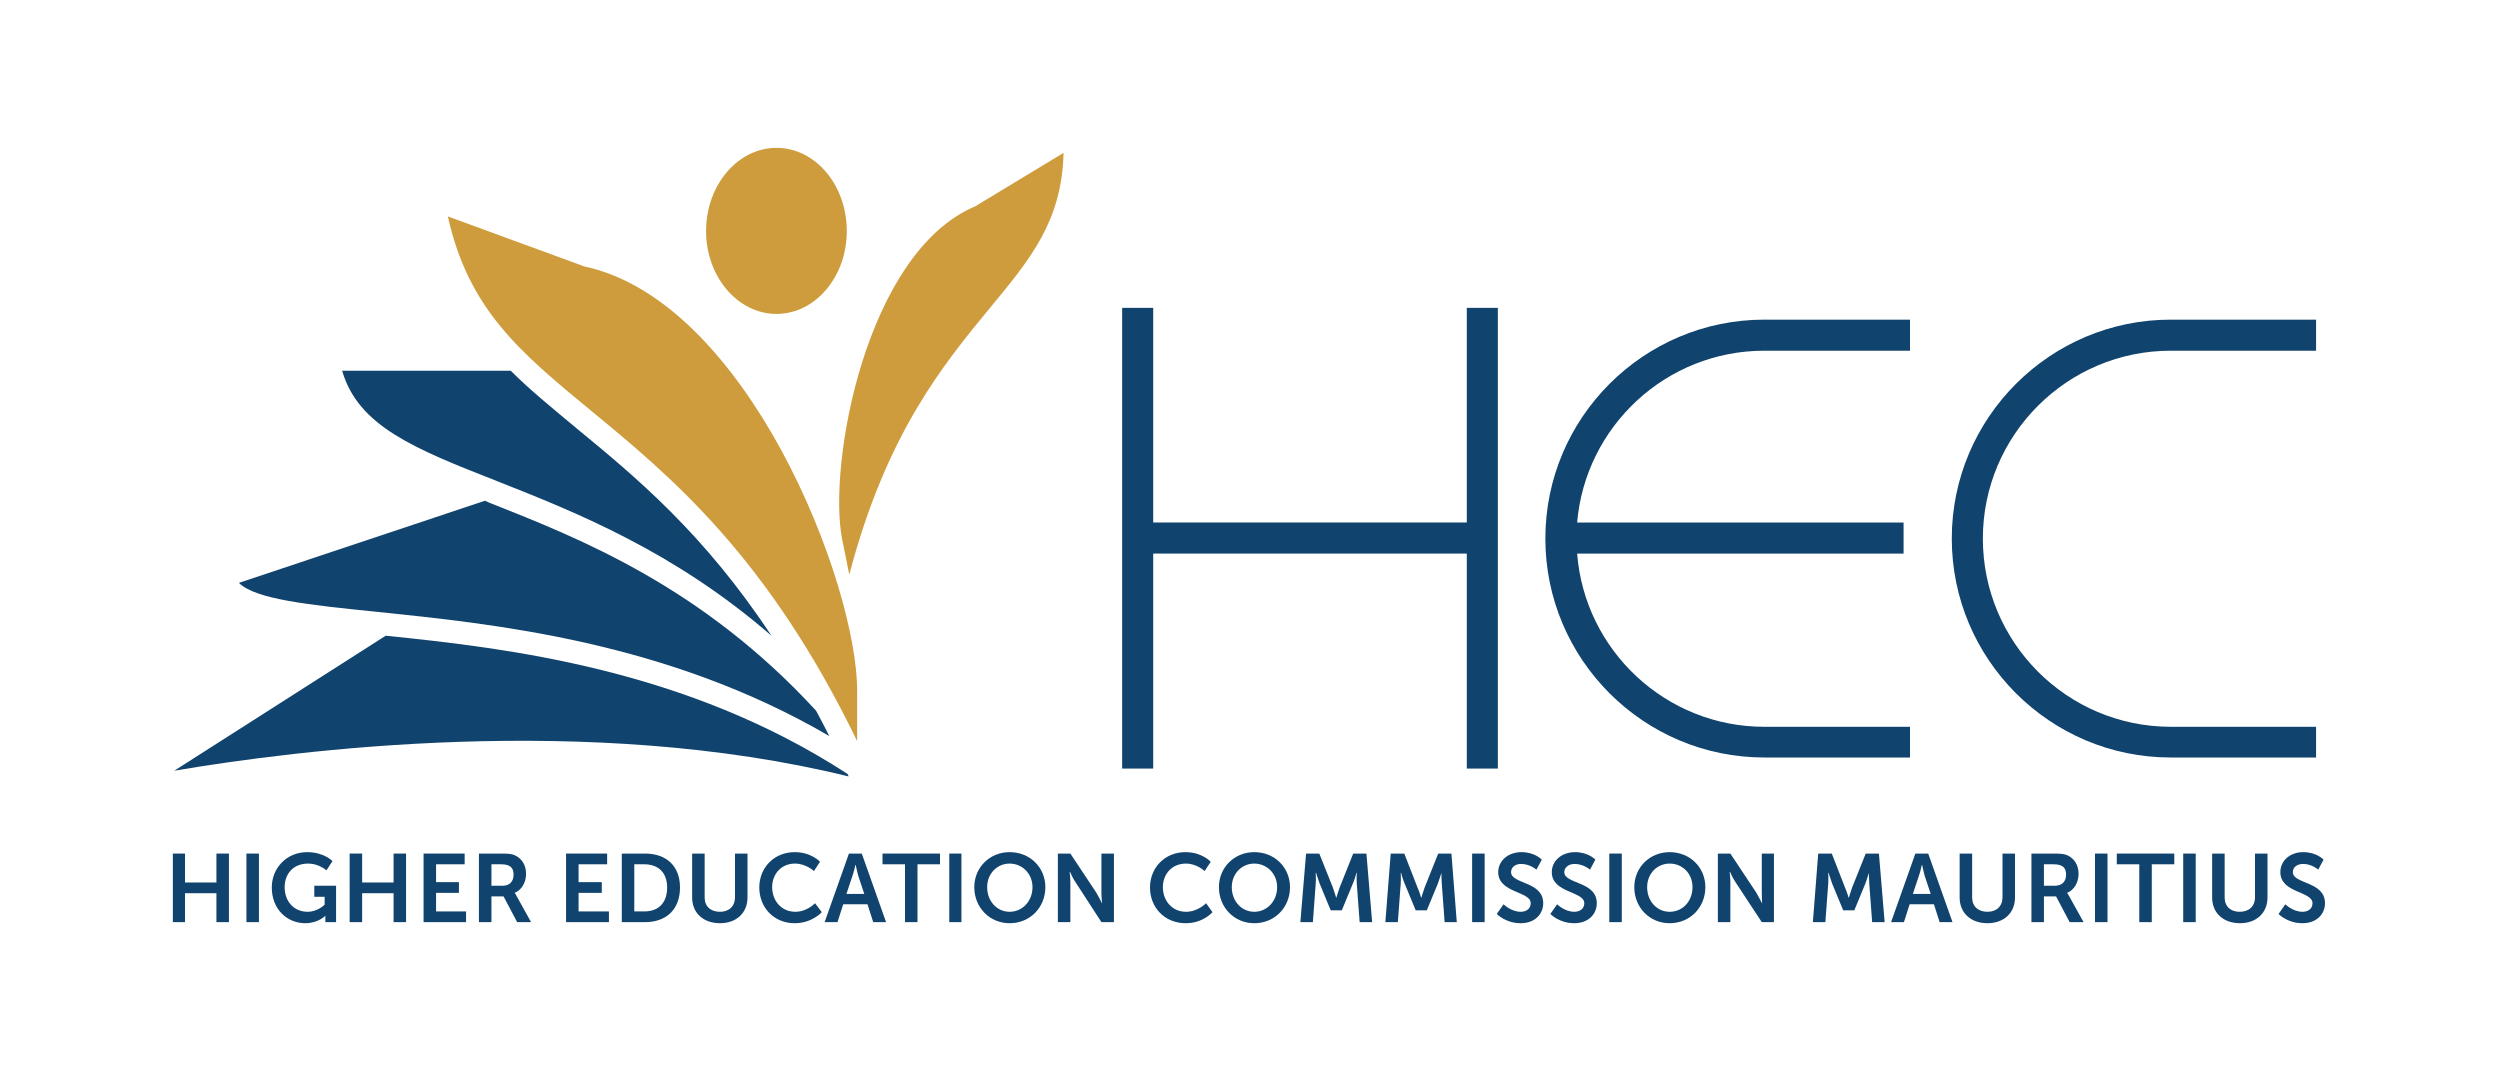
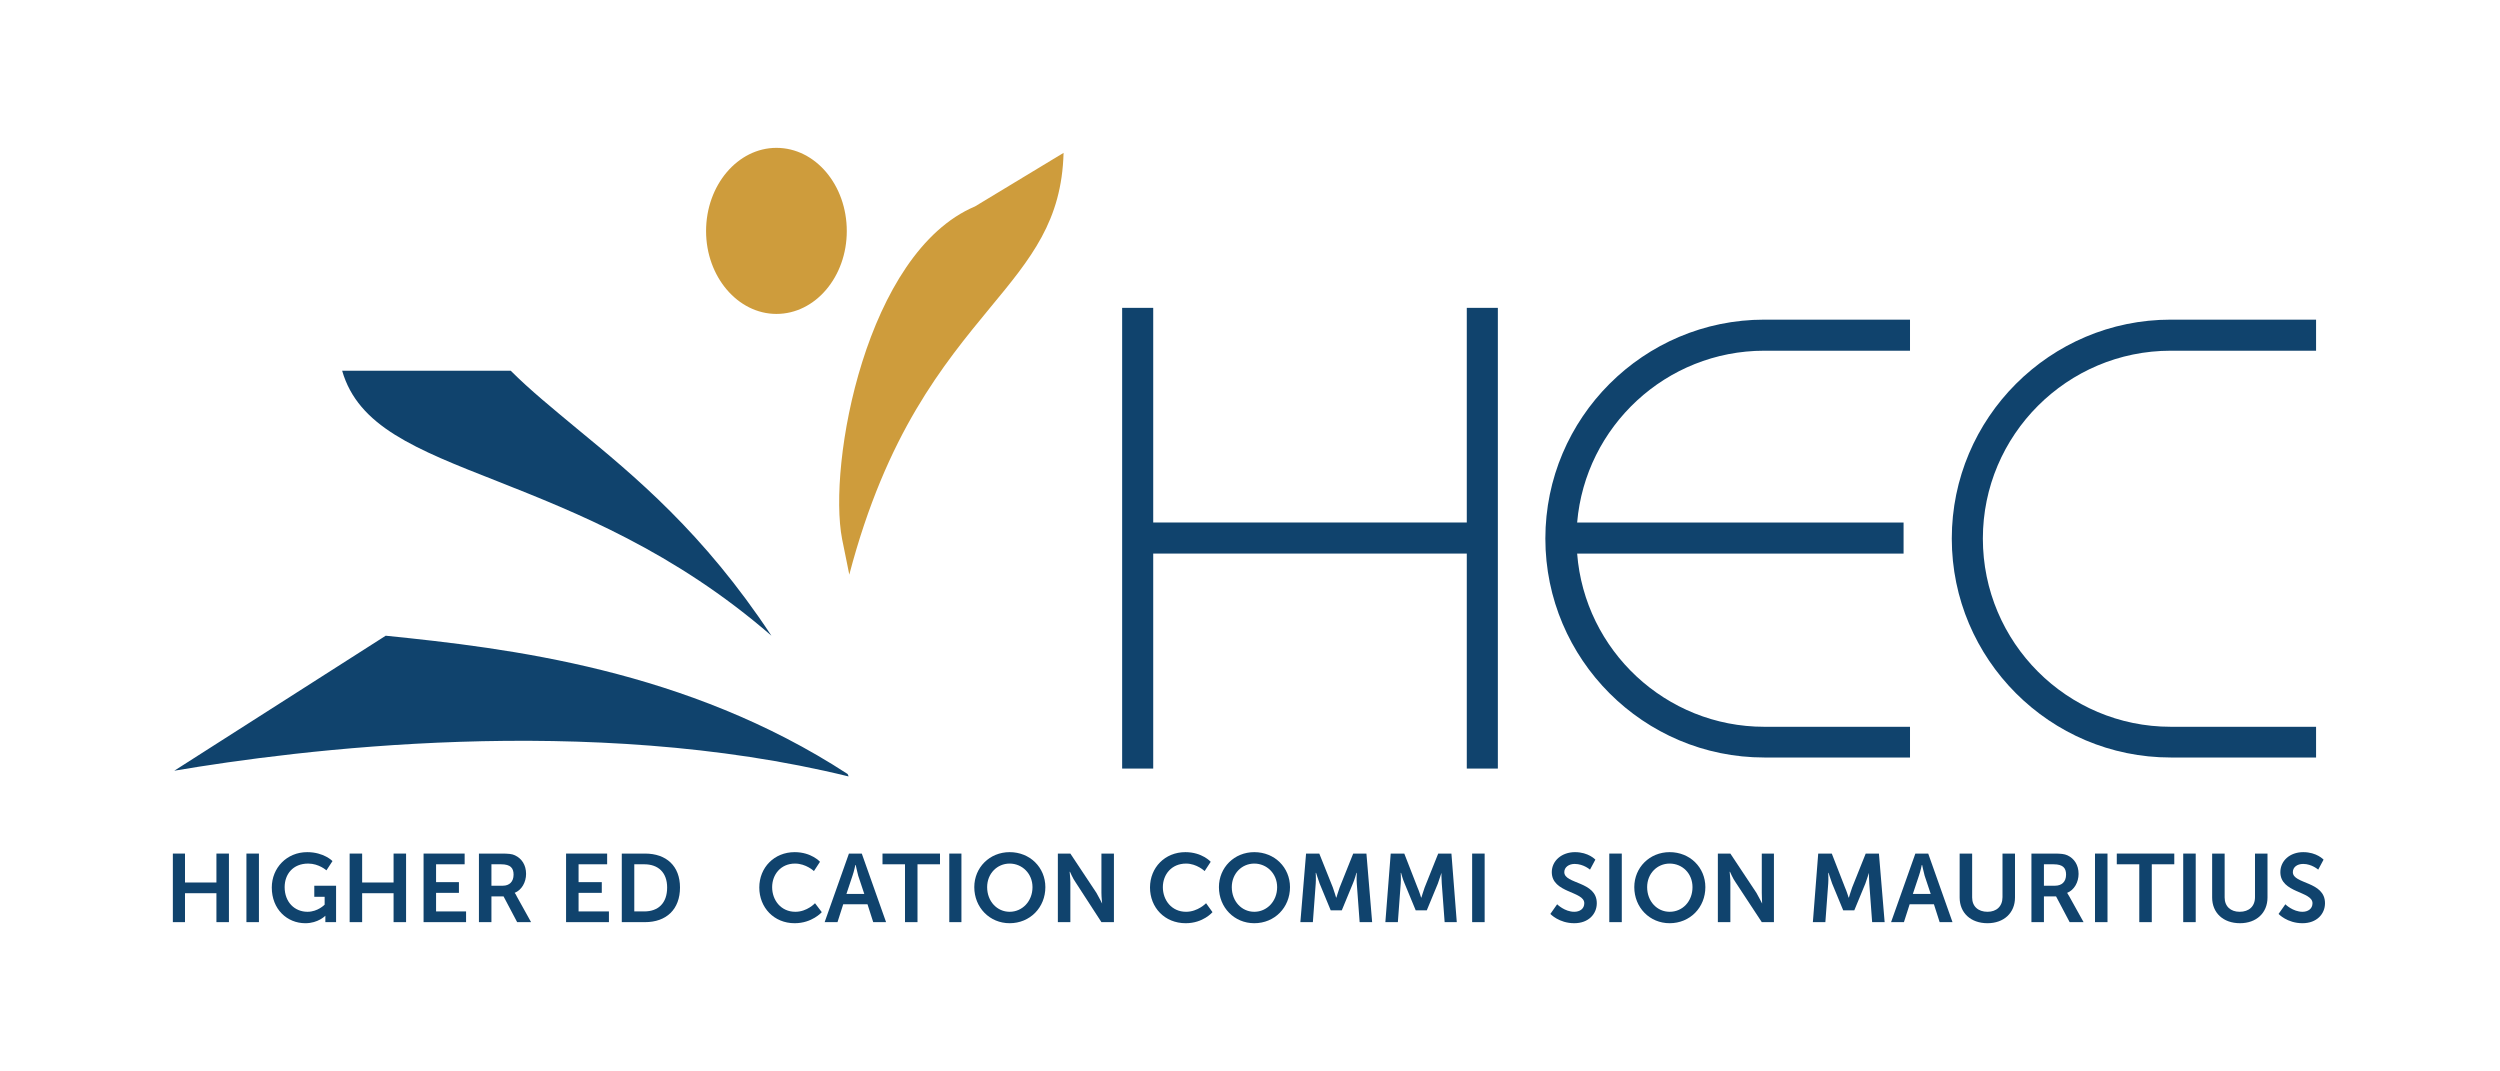
<svg xmlns="http://www.w3.org/2000/svg" viewBox="0 0 700 300" width="700" height="300">
  <title>zzhec-mauritius-logo-svg-svg</title>
  <defs>
    <clipPath clipPathUnits="userSpaceOnUse" id="cp1">
      <path d="m-205-244h1122.52v793.7h-1122.52z" />
    </clipPath>
  </defs>
  <style>		.s0 { fill: #10436d } 		.s1 { fill: #ce9c3c } 	</style>
  <g id="g8">
    <g id="g10">
      <path id="path12" class="s0" d="m419.4 86.2v129h-8.7v-60.2h-87.8v60.2h-8.7v-129h8.7v60.1h87.8v-60.1z" />
    </g>
    <g id="g14">
      <g id="Clip-Path: Clip-Path: g16" clip-path="url(#cp1)">
        <g id="Clip-Path: g16">
          <g id="g16">
            <g id="g22">
              <path id="path24" class="s0" d="m441.6 146.3h91.4v8.7h-91.4c2.1 27.1 24.8 48.5 52.4 48.5h40.8v8.6h-40.8c-33.8 0-61.3-27.5-61.3-61.3 0-33.8 27.5-61.3 61.3-61.3h40.8v8.7h-40.8c-27.5 0-50.1 21.2-52.4 48.1z" />
            </g>
            <g id="g26">
              <path id="path28" class="s0" d="m648.5 212.1h-40.7c-33.8 0-61.3-27.5-61.3-61.3 0-33.8 27.5-61.3 61.3-61.3h40.7v8.7h-40.7c-29 0-52.6 23.6-52.6 52.6 0 29.1 23.6 52.7 52.6 52.7h40.7z" />
            </g>
            <g id="g30">
              <path id="path32" class="s1" d="m237.1 64.7c0 12.8-8.8 23.2-19.7 23.2-10.8 0-19.7-10.4-19.7-23.2 0-12.9 8.9-23.3 19.7-23.3 10.9 0 19.7 10.4 19.7 23.3z" />
            </g>
            <g id="g34">
              <path id="path36" class="s0" d="m237.3 216.7q0.2 0.3 0.3 0.7c-72.9-17.9-154.6-7.4-188.8-1.6l59.2-37.8c34.4 3.5 84.3 9.4 129.3 38.7z" />
            </g>
            <g id="g38">
-               <path id="path40" class="s0" d="m135.8 140.2q0.6 0.3 1.3 0.6c25.6 10.1 59.6 23.6 91.4 58.2q1.9 3.5 3.7 7.1c-45.4-26.5-93.8-31.4-126.8-34.8-18.7-1.9-34-3.5-38.5-8.1z" />
-             </g>
+               </g>
            <g id="g42">
              <path id="path44" class="s0" d="m95.8 103.8h47.2c5.5 5.5 11.8 10.6 18.4 16.1 16.4 13.5 35.6 29.3 54.6 58.1-27.3-23.7-54.9-34.6-76.6-43.2-23.2-9.1-39.1-15.4-43.6-31z" />
            </g>
            <g id="g46">
-               <path id="path48" class="s1" d="m240 193.4v9.1 5c-25.1-51.8-52.3-74.2-74.5-92.5-19.8-16.3-34.3-28.3-40.1-54.4l38.2 14c45.6 9.7 76.4 88.6 76.4 118.8z" />
-             </g>
+               </g>
            <g id="g50">
              <path id="path52" class="s1" d="m273 57.8l24.8-15c-0.5 19-9 29.4-20.6 43.4-13 15.8-29 35.1-39.4 74.7l-0.7-3.5-1.3-6.4c-4.1-21 6.7-80.3 37.2-93.2z" />
            </g>
            <g id="g54">
              <path id="path56" class="s0" d="m48.4 239h3.4v8.1h8.8v-8.1h3.5v19.2h-3.5v-8.1h-8.8v8.1h-3.4z" />
            </g>
-             <path id="path58" class="s0" d="m69 239h3.5v19.2h-3.5z" />
+             <path id="path58" class="s0" d="m69 239h3.5v19.2h-3.5" />
            <g id="g60">
              <path id="path62" class="s0" d="m86 238.6c4.7 0 7.1 2.5 7.1 2.5l-1.7 2.6c0 0-2.1-1.9-5.1-1.9-4.3 0-6.6 3-6.6 6.6 0 4.2 2.8 6.9 6.4 6.9 2.9 0 4.8-2 4.8-2v-2.2h-2.9v-3.1h6.1v10.2h-3v-1c0-0.4 0-0.8 0-0.8 0 0-2 2.1-5.6 2.1-5.1 0-9.4-3.9-9.4-10 0-5.5 4.2-9.9 9.9-9.9z" />
            </g>
            <g id="g64">
              <path id="path66" class="s0" d="m97.9 239h3.5v8.1h8.8v-8.1h3.5v19.2h-3.5v-8.1h-8.8v8.1h-3.5z" />
            </g>
            <g id="g68">
              <path id="path70" class="s0" d="m118.6 239h11.5v3h-8v5h6.4v3h-6.4v5.2h8.4v3h-11.9z" />
            </g>
            <g id="g72">
              <path id="path74" fill-rule="evenodd" class="s0" d="m134.1 239h6.2c2.1 0 3.1 0.1 3.9 0.5 1.9 0.9 3.1 2.7 3.1 5.2 0 2.3-1.2 4.5-3.2 5.3 0 0 0.3 0.3 0.6 1l4 7.2h-3.9l-3.8-7.2h-3.4v7.2h-3.5zm6.7 9c1.8 0 3-1.1 3-3.1 0-1.8-0.8-2.9-3.5-2.9h-2.7v6z" />
            </g>
            <g id="g76">
              <path id="path78" class="s0" d="m158.5 239h11.5v3h-8v5h6.5v3h-6.5v5.2h8.5v3h-12z" />
            </g>
            <g id="g80">
              <path id="path82" fill-rule="evenodd" class="s0" d="m174.1 239h6.5c6 0 9.8 3.5 9.8 9.5 0 6.1-3.8 9.7-9.8 9.7h-6.5zm6.3 16.2c3.9 0 6.4-2.3 6.4-6.7 0-4.2-2.5-6.5-6.4-6.5h-2.8v13.2z" />
            </g>
            <g id="g84">
-               <path id="path86" class="s0" d="m193.8 239h3.5v12.3c0 2.5 1.7 4 4.3 4 2.5 0 4.2-1.5 4.2-4.1v-12.2h3.5v12.3c0 4.3-3.1 7.2-7.7 7.2-4.7 0-7.8-2.9-7.8-7.2z" />
-             </g>
+               </g>
            <g id="g88">
              <path id="path90" class="s0" d="m222.5 238.6c4.7 0 7.1 2.7 7.1 2.7l-1.7 2.6c0 0-2.2-2.1-5.3-2.1-4 0-6.4 3.1-6.4 6.6 0 3.7 2.5 6.9 6.5 6.9 3.3 0 5.5-2.4 5.5-2.4l1.9 2.5c0 0-2.7 3.1-7.6 3.1-5.8 0-9.9-4.4-9.9-10 0-5.6 4.2-9.9 9.9-9.9z" />
            </g>
            <g id="g92">
              <path id="path94" fill-rule="evenodd" class="s0" d="m242.9 253.2h-6.8l-1.6 5h-3.6l6.8-19.2h3.6l6.8 19.2h-3.6zm-3.4-11c0 0-0.4 1.9-0.8 3l-1.7 5.1h5l-1.7-5.1c-0.3-1.1-0.7-3-0.7-3z" />
            </g>
            <g id="g96">
              <path id="path98" class="s0" d="m253.4 242h-6.3v-3h16.1v3h-6.3v16.2h-3.5z" />
            </g>
            <path id="path100" class="s0" d="m265.8 239h3.4v19.2h-3.4z" />
            <g id="g102">
              <path id="path104" fill-rule="evenodd" class="s0" d="m282.7 238.6c5.7 0 10 4.3 10 9.8 0 5.7-4.3 10.1-10 10.1-5.6 0-9.9-4.4-9.9-10.1 0-5.5 4.3-9.8 9.9-9.8zm0 16.7c3.5 0 6.4-2.9 6.4-6.9 0-3.8-2.9-6.6-6.4-6.6-3.5 0-6.3 2.8-6.3 6.6 0 4 2.8 6.9 6.3 6.9z" />
            </g>
            <g id="g106">
              <path id="path108" class="s0" d="m296.2 239h3.5l7.3 11c0.7 1.2 1.6 3 1.6 3 0 0-0.2-1.8-0.2-3v-11h3.5v19.2h-3.5l-7.2-11.1c-0.8-1.1-1.6-3-1.6-3h-0.1c0 0 0.2 1.9 0.2 3v11.1h-3.5z" />
            </g>
            <g id="g110">
              <path id="path112" class="s0" d="m331.9 238.6c4.7 0 7.1 2.7 7.1 2.7l-1.7 2.6c0 0-2.2-2.1-5.2-2.1-4.1 0-6.5 3.1-6.5 6.6 0 3.7 2.5 6.9 6.5 6.9 3.3 0 5.6-2.4 5.6-2.4l1.8 2.5c0 0-2.6 3.1-7.5 3.1-5.9 0-10-4.4-10-10 0-5.6 4.2-9.9 9.9-9.9z" />
            </g>
            <g id="g114">
              <path id="path116" fill-rule="evenodd" class="s0" d="m351.2 238.6c5.7 0 10 4.3 10 9.8 0 5.7-4.3 10.1-10 10.1-5.6 0-9.9-4.4-9.9-10.1 0-5.5 4.3-9.8 9.9-9.8zm0 16.7c3.5 0 6.4-2.9 6.4-6.9 0-3.8-2.9-6.6-6.4-6.6-3.5 0-6.3 2.8-6.3 6.6 0 4 2.8 6.9 6.3 6.9z" />
            </g>
            <g id="g118">
              <path id="path120" class="s0" d="m365.7 239h3.7l3.8 9.5c0.4 1.1 0.9 2.8 0.9 2.8h0.1c0 0 0.5-1.7 0.9-2.8l3.8-9.5h3.7l1.6 19.2h-3.5l-0.8-10.8c-0.1-1.2 0-3 0-3h-0.1c0 0-0.5 1.9-1 3l-3.1 7.5h-3.1l-3.1-7.5c-0.4-1.1-1-3-1-3h-0.1c0 0 0.1 1.8 0 3l-0.8 10.8h-3.5z" />
            </g>
            <g id="g122">
              <path id="path124" class="s0" d="m389.4 239h3.8l3.7 9.5c0.5 1.1 1 2.8 1 2.8h0.1c0 0 0.5-1.7 0.9-2.8l3.8-9.5h3.7l1.5 19.2h-3.4l-0.8-10.8c-0.1-1.2-0.1-3-0.1-3 0 0-0.6 1.9-1 3l-3.1 7.5h-3.1l-3.1-7.5c-0.5-1.1-1-3-1-3h-0.1c0 0 0.1 1.8 0 3l-0.8 10.8h-3.5z" />
            </g>
            <path id="path126" class="s0" d="m412.2 239h3.5v19.2h-3.5z" />
            <g id="g128">
-               <path id="path130" class="s0" d="m421 253.2c0 0 2.1 2.1 4.8 2.1 1.5 0 2.8-0.8 2.8-2.4 0-3.4-9.1-2.8-9.1-8.7 0-3.2 2.8-5.6 6.5-5.6 3.8 0 5.7 2.1 5.7 2.1l-1.5 2.8c0 0-1.8-1.6-4.3-1.6-1.6 0-2.8 0.9-2.8 2.3 0 3.4 9 2.5 9 8.7 0 3-2.3 5.6-6.3 5.6-4.3 0-6.7-2.6-6.7-2.6z" />
-             </g>
+               </g>
            <g id="g132">
              <path id="path134" class="s0" d="m436 253.2c0 0 2.1 2.1 4.8 2.1 1.5 0 2.8-0.8 2.8-2.4 0-3.4-9.1-2.8-9.1-8.7 0-3.2 2.8-5.6 6.5-5.6 3.8 0 5.7 2.1 5.7 2.1l-1.5 2.8c0 0-1.8-1.6-4.3-1.6-1.6 0-2.9 0.9-2.9 2.3 0 3.4 9.1 2.5 9.1 8.7 0 3-2.3 5.6-6.3 5.6-4.3 0-6.7-2.6-6.7-2.6z" />
            </g>
            <path id="path136" class="s0" d="m450.6 239h3.5v19.2h-3.5z" />
            <g id="g138">
              <path id="path140" fill-rule="evenodd" class="s0" d="m467.5 238.6c5.7 0 10 4.3 10 9.8 0 5.7-4.3 10.1-10 10.1-5.6 0-9.9-4.4-9.9-10.1 0-5.5 4.3-9.8 9.9-9.8zm0 16.7c3.6 0 6.4-2.9 6.4-6.9 0-3.8-2.8-6.6-6.4-6.6-3.5 0-6.3 2.8-6.3 6.6 0 4 2.8 6.9 6.3 6.9z" />
            </g>
            <g id="g142">
              <path id="path144" class="s0" d="m481 239h3.5l7.3 11c0.7 1.2 1.6 3 1.6 3 0 0-0.1-1.8-0.1-3v-11h3.4v19.2h-3.4l-7.3-11.1c-0.8-1.1-1.6-3-1.6-3h-0.1c0 0 0.2 1.9 0.2 3v11.1h-3.5z" />
            </g>
            <g id="g146">
              <path id="path148" class="s0" d="m509.1 239h3.8l3.7 9.5c0.5 1.1 1 2.8 1 2.8h0.1c0 0 0.5-1.7 0.9-2.8l3.8-9.5h3.7l1.6 19.2h-3.5l-0.8-10.8c-0.1-1.2-0.1-3-0.1-3 0 0-0.6 1.9-1 3l-3.1 7.5h-3.1l-3.1-7.5c-0.4-1.1-1-3-1-3h-0.1c0 0 0.1 1.8 0 3l-0.8 10.8h-3.5z" />
            </g>
            <g id="g150">
              <path id="path152" fill-rule="evenodd" class="s0" d="m541.5 253.2h-6.8l-1.6 5h-3.6l6.8-19.2h3.6l6.8 19.2h-3.6zm-3.4-11c0 0-0.4 1.9-0.8 3l-1.7 5.1h5l-1.7-5.1c-0.3-1.1-0.7-3-0.7-3z" />
            </g>
            <g id="g154">
              <path id="path156" class="s0" d="m548.7 239h3.5v12.3c0 2.5 1.7 4 4.3 4 2.5 0 4.2-1.5 4.2-4.1v-12.2h3.5v12.3c0 4.3-3.1 7.2-7.7 7.2-4.7 0-7.8-2.9-7.8-7.2z" />
            </g>
            <g id="g158">
              <path id="path160" fill-rule="evenodd" class="s0" d="m568.8 239h6.2c2.1 0 3 0.1 3.9 0.5 1.9 0.9 3.1 2.7 3.1 5.2 0 2.3-1.2 4.5-3.2 5.3 0 0 0.2 0.3 0.6 1l4 7.2h-3.9l-3.8-7.2h-3.4v7.2h-3.5zm6.6 9c1.9 0 3.1-1.1 3.1-3.1 0-1.8-0.8-2.9-3.5-2.9h-2.7v6z" />
            </g>
            <path id="path162" class="s0" d="m586.6 239h3.5v19.2h-3.5z" />
            <g id="g164">
              <path id="path166" class="s0" d="m599 242h-6.3v-3h16.1v3h-6.3v16.2h-3.5z" />
            </g>
            <path id="path168" class="s0" d="m611.3 239h3.5v19.2h-3.5z" />
            <g id="g170">
              <path id="path172" class="s0" d="m619.4 239h3.5v12.3c0 2.5 1.7 4 4.2 4 2.6 0 4.3-1.5 4.3-4.1v-12.2h3.5v12.3c0 4.3-3.1 7.2-7.7 7.2-4.7 0-7.8-2.9-7.8-7.2z" />
            </g>
            <g id="g174">
              <path id="path176" class="s0" d="m639.9 253.2c0 0 2.1 2.1 4.8 2.1 1.5 0 2.8-0.8 2.8-2.4 0-3.4-9-2.8-9-8.7 0-3.2 2.7-5.6 6.4-5.6 3.8 0 5.7 2.1 5.7 2.1l-1.5 2.8c0 0-1.8-1.6-4.2-1.6-1.7 0-2.9 0.9-2.9 2.3 0 3.4 9 2.5 9 8.7 0 3-2.3 5.6-6.3 5.6-4.3 0-6.7-2.6-6.7-2.6z" />
            </g>
          </g>
        </g>
      </g>
    </g>
  </g>
</svg>